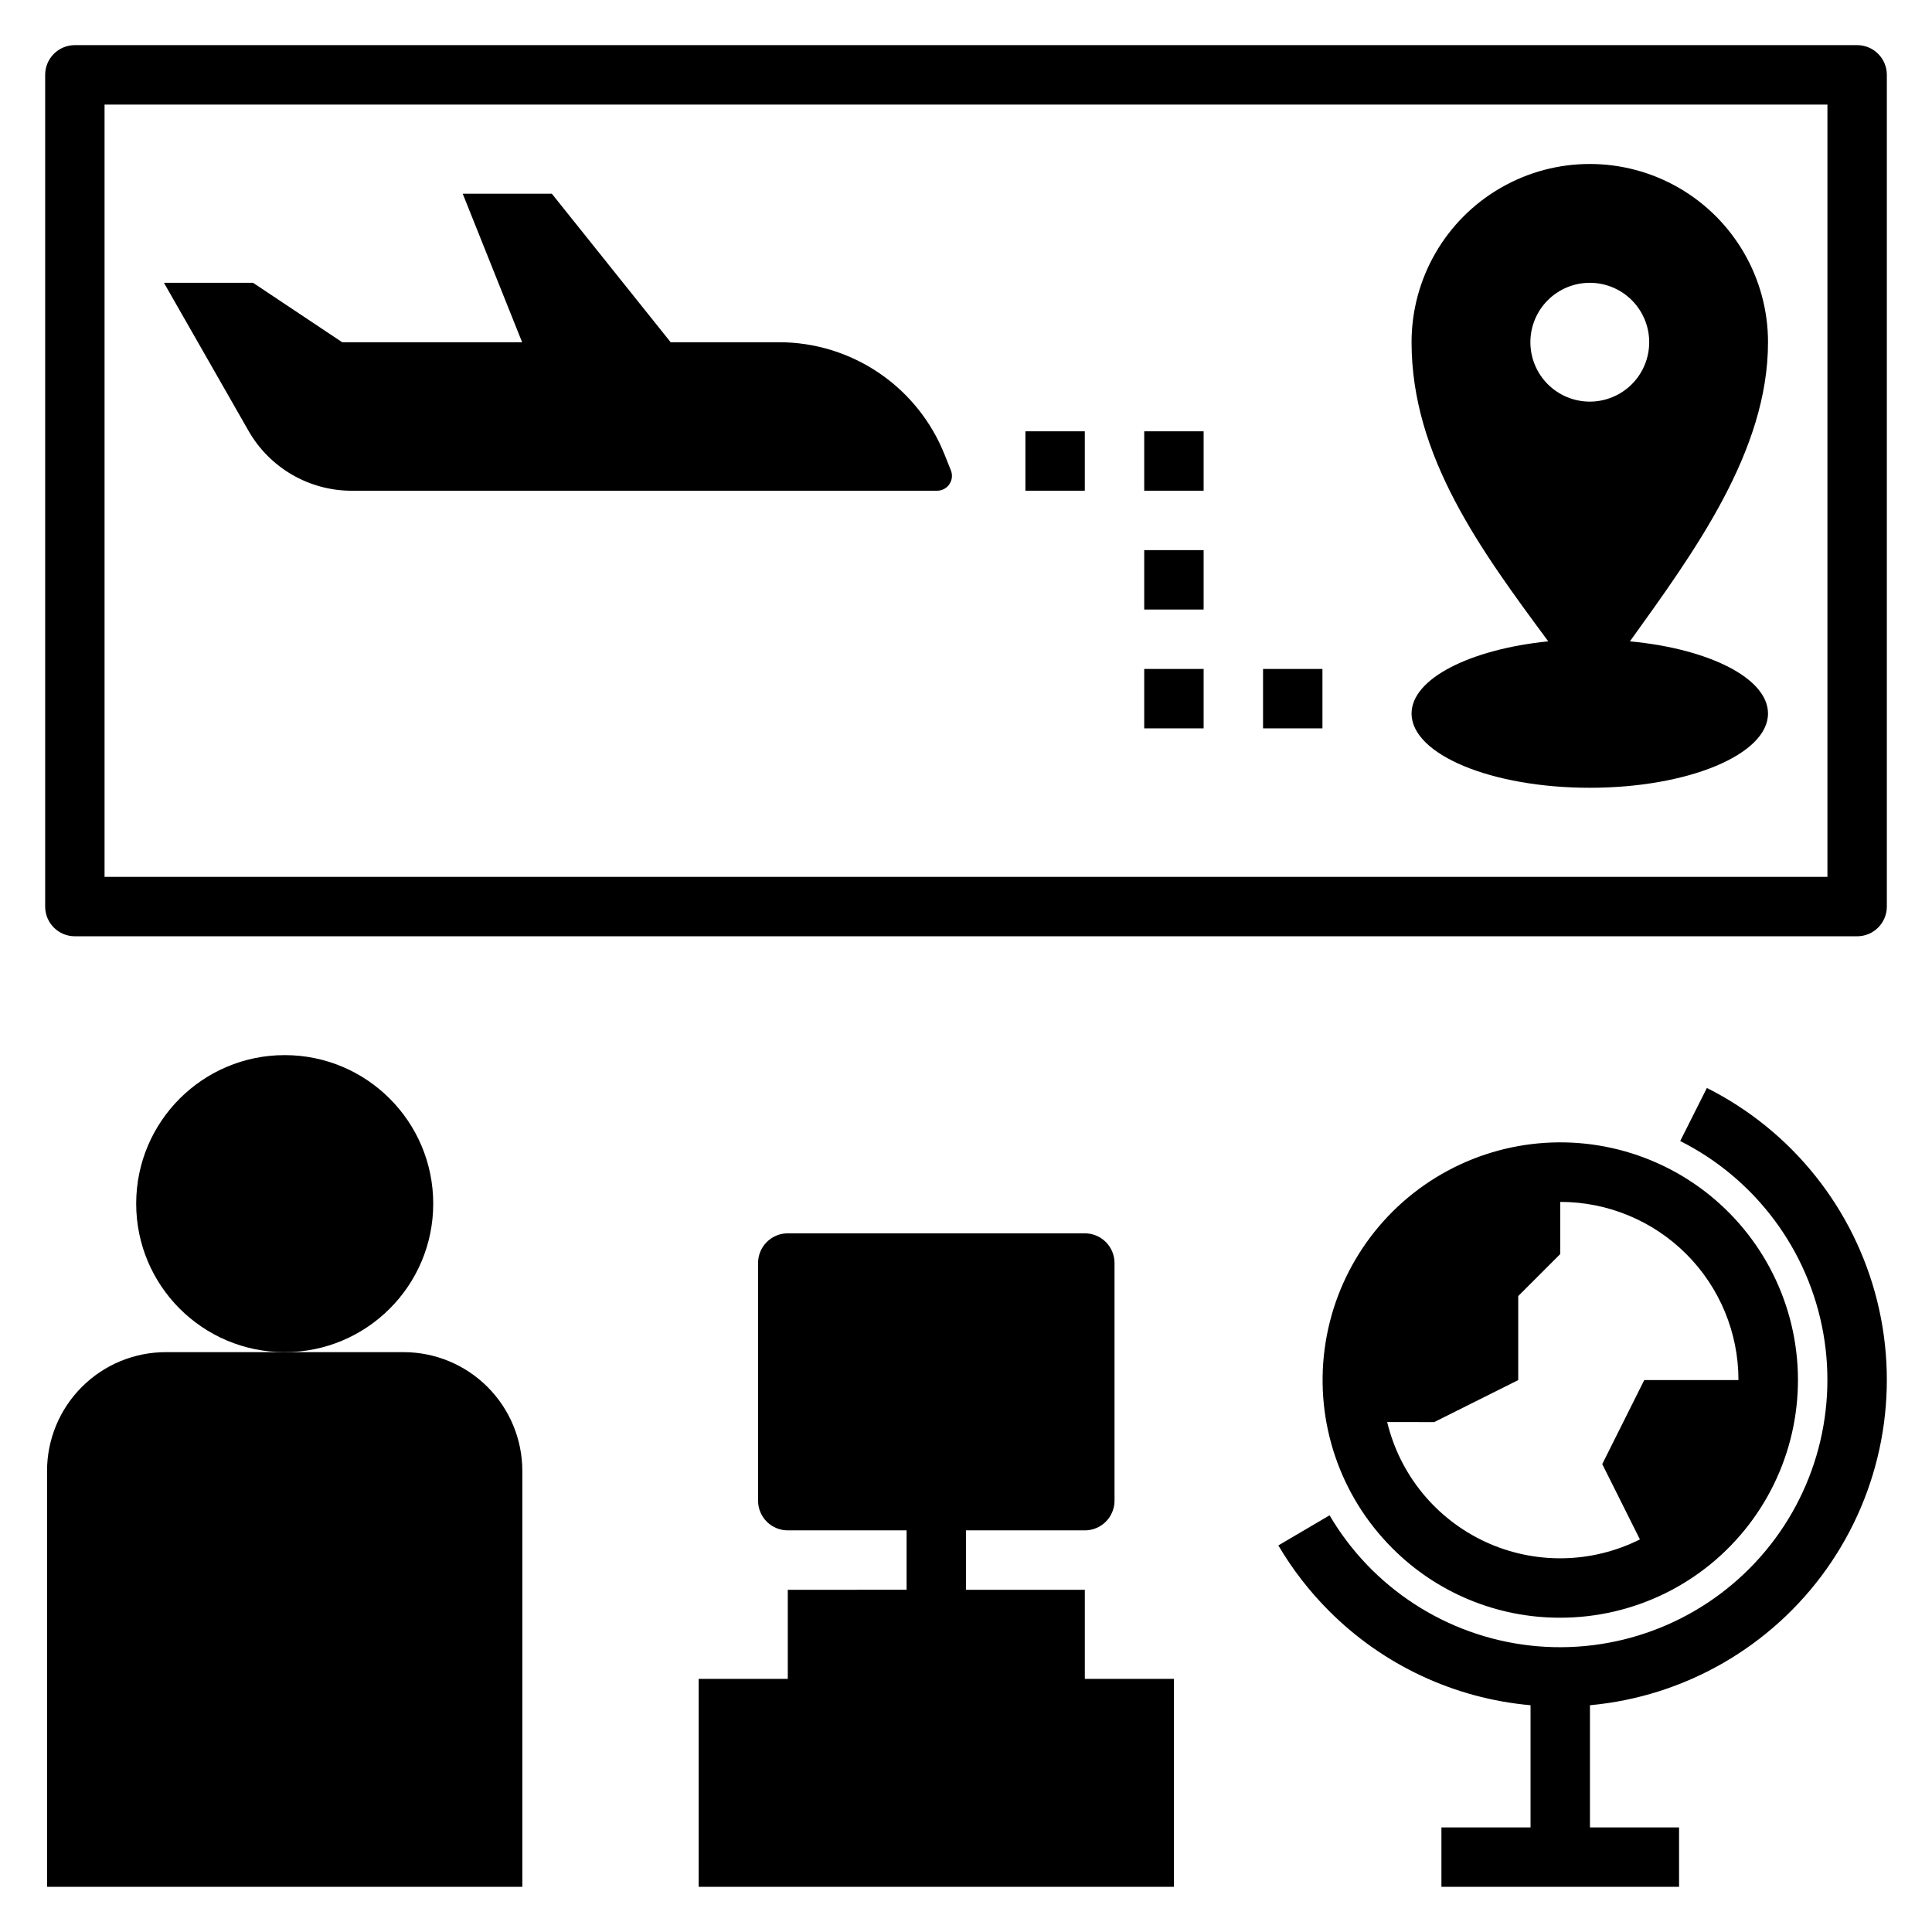
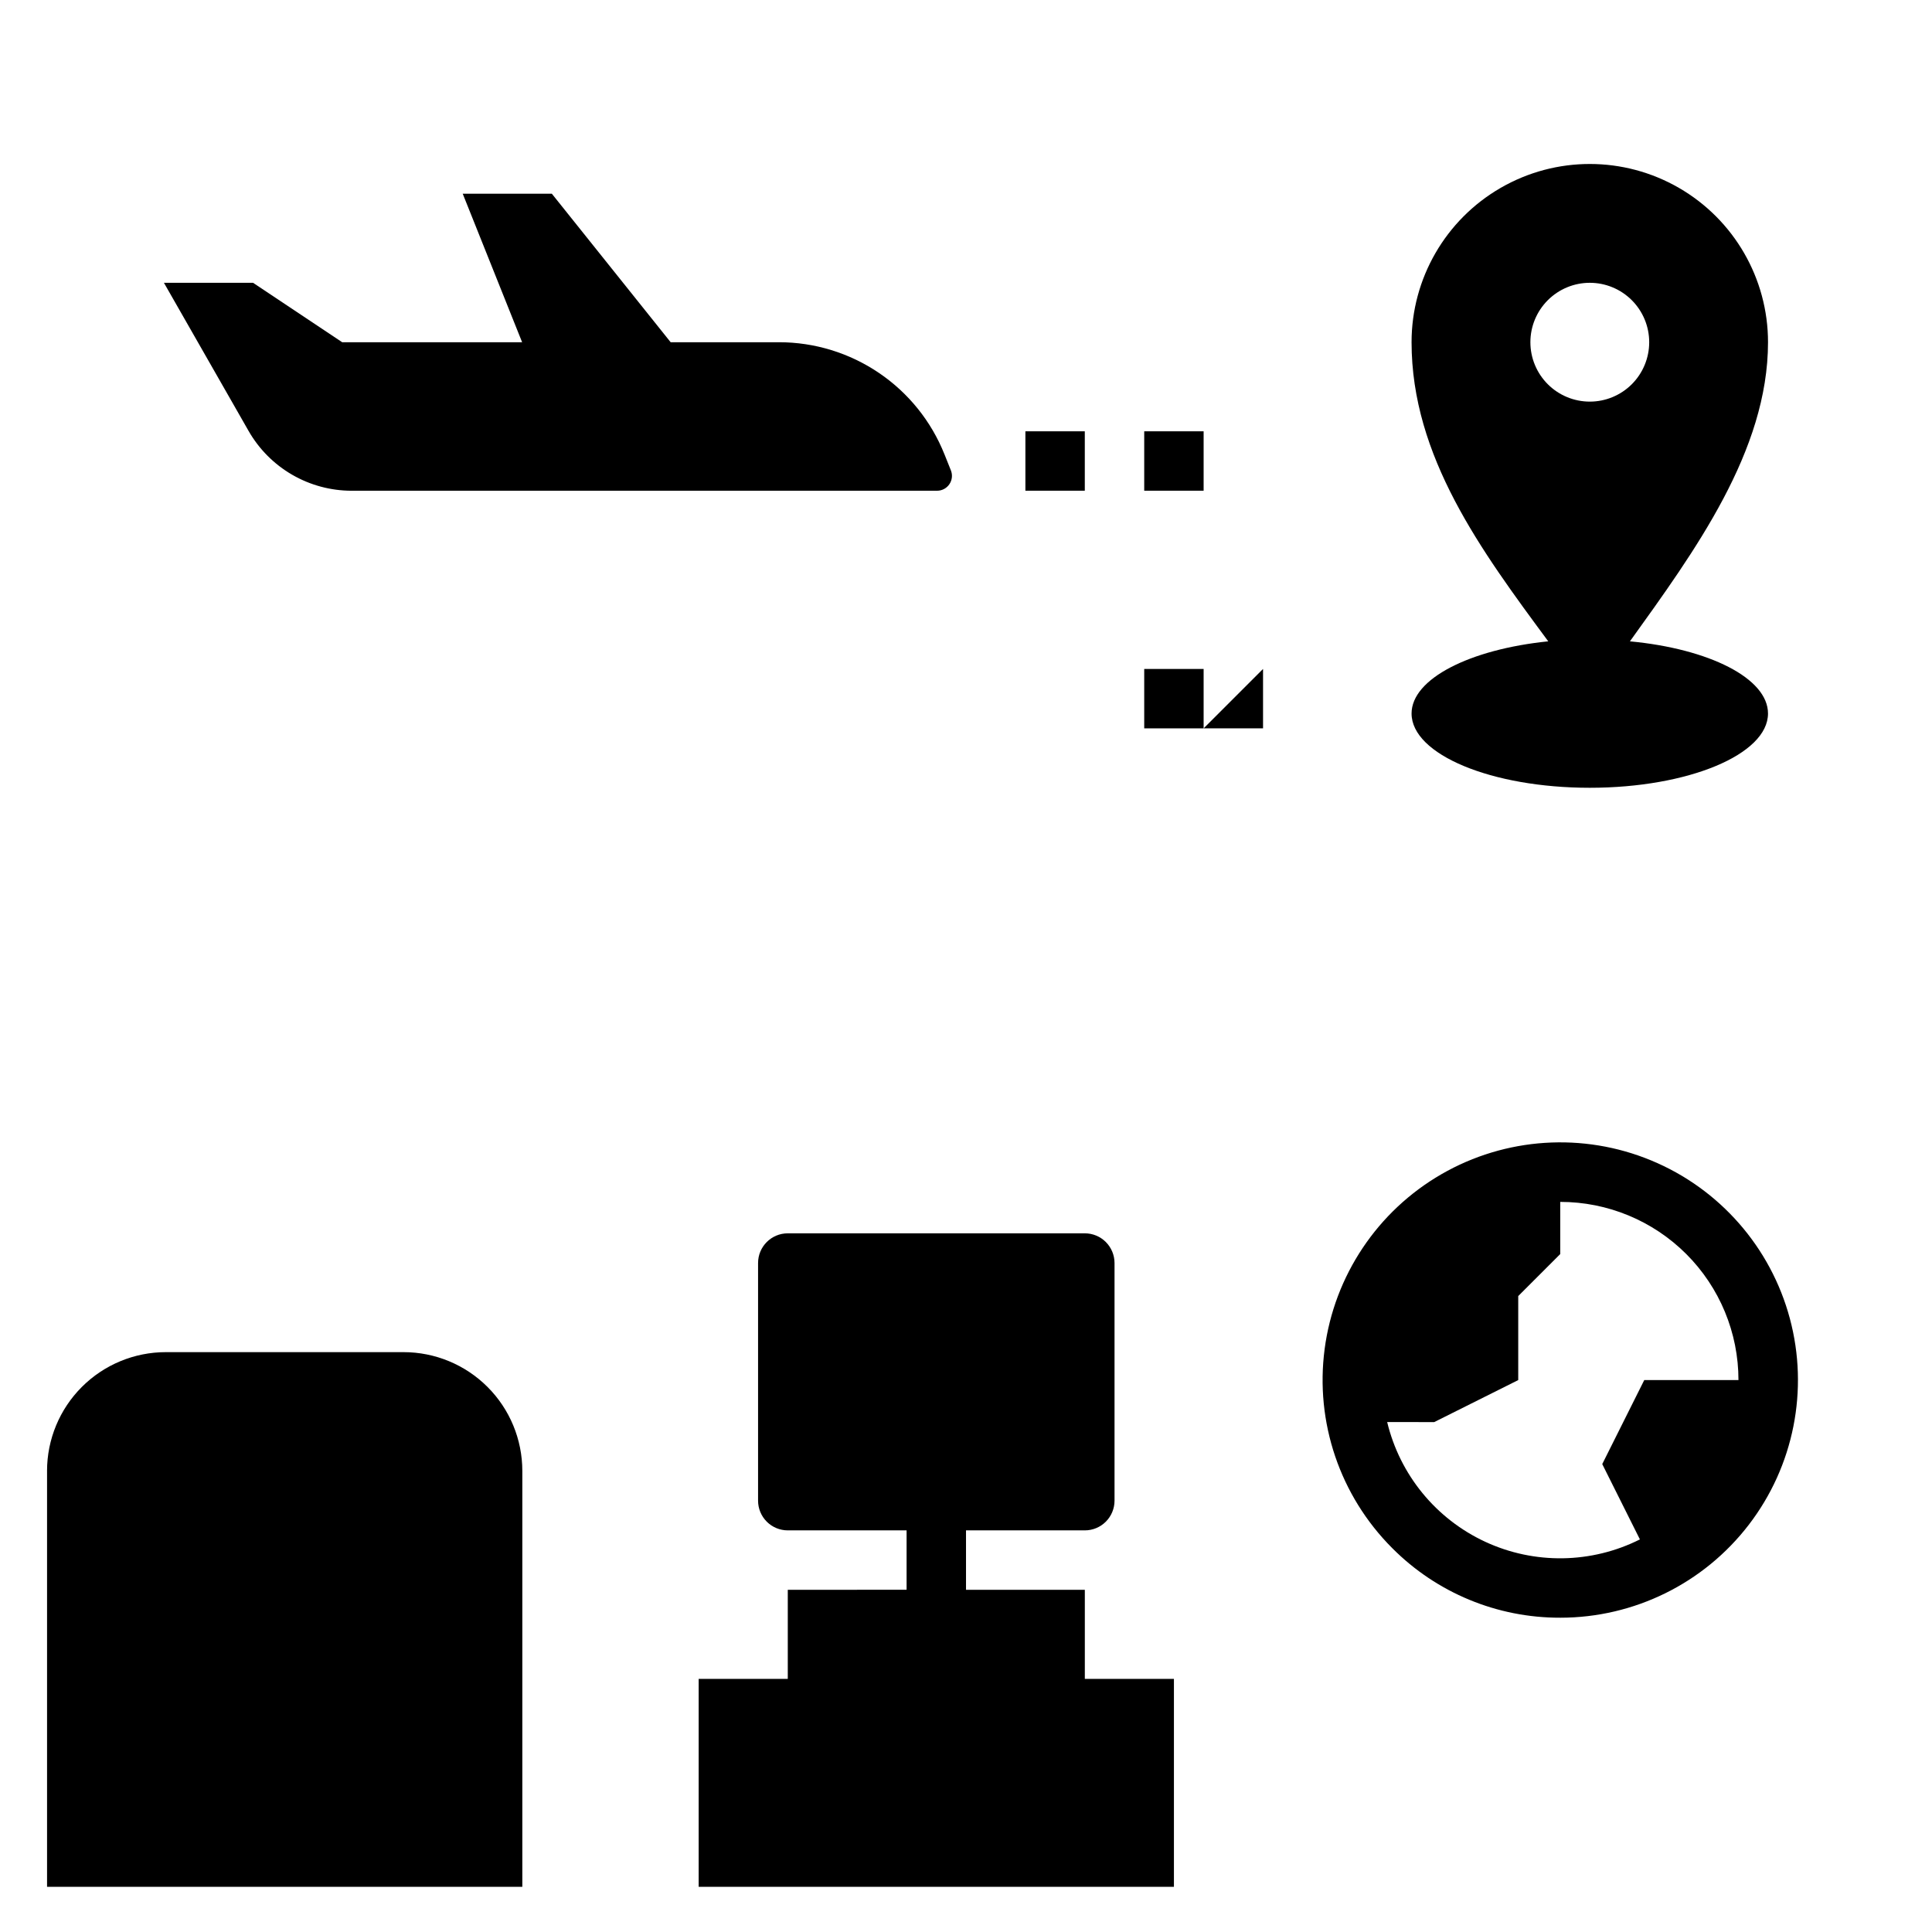
<svg xmlns="http://www.w3.org/2000/svg" fill="#000000" width="800px" height="800px" version="1.1" viewBox="144 144 512 512">
  <g>
-     <path d="m636.16 155.96h-472.32c-2.086 0-4.09 0.828-5.566 2.305-1.477 1.477-2.305 3.481-2.305 5.566v220.42c0 2.09 0.828 4.09 2.305 5.566 1.477 1.477 3.481 2.309 5.566 2.305h472.32c2.086 0.004 4.09-0.828 5.566-2.305 1.477-1.477 2.305-3.477 2.305-5.566v-220.42c0-2.086-0.828-4.09-2.305-5.566-1.477-1.477-3.481-2.305-5.566-2.305zm-7.871 220.42h-456.58v-204.67h456.58z" />
    <path d="m557.48 572.71c19.582 0.004 38.051-9.102 49.973-24.637 11.926-15.535 15.945-35.73 10.879-54.645-5.066-18.914-18.641-34.398-36.734-41.895-18.09-7.496-38.637-6.148-55.598 3.641-16.957 9.789-28.398 26.91-30.957 46.324-2.559 19.414 4.062 38.914 17.906 52.762 11.781 11.852 27.82 18.496 44.531 18.449zm-33.398-51.844 22.266-11.133v-22.266l11.133-11.133v-13.82c12.527-0.008 24.543 4.965 33.402 13.82 8.859 8.855 13.836 20.871 13.828 33.398h-24.965l-11.133 22.266 9.98 19.961c-12.855 6.449-27.949 6.68-40.996 0.625-13.047-6.059-22.613-17.738-25.98-31.719z" />
-     <path d="m596.34 432.32-7.066 14.066 0.004 0.004c19.949 10.039 34 28.898 37.91 50.891 3.906 21.988-2.781 44.535-18.055 60.836-15.27 16.301-37.336 24.445-59.535 21.977-22.195-2.473-41.934-15.266-53.25-34.52l-13.574 7.981c3.738 6.348 8.266 12.195 13.477 17.402 14.305 14.324 33.195 23.156 53.359 24.949v32.379h-23.617v15.742h62.977v-15.742h-23.617v-32.379c25.148-2.309 48.035-15.48 62.668-36.062 14.629-20.586 19.543-46.531 13.457-71.039-6.09-24.508-22.574-45.141-45.137-56.484z" />
    <path d="m237.21 274.05h155.13c1.305 0 2.527-0.648 3.258-1.73 0.734-1.082 0.883-2.457 0.398-3.668l-1.707-4.269h-0.004c-3.504-8.766-9.555-16.281-17.375-21.57-7.816-5.293-17.039-8.121-26.477-8.121h-28.703l-31.488-39.359h-23.617l15.742 39.359h-47.688l-23.617-15.746h-23.617l22.422 39.238c2.754 4.82 6.734 8.828 11.535 11.613 4.801 2.785 10.254 4.254 15.805 4.254z" />
    <path d="m415.74 258.3h15.742v15.742h-15.742z" />
    <path d="m447.23 258.3h15.742v15.742h-15.742z" />
-     <path d="m447.23 289.79h15.742v15.742h-15.742z" />
    <path d="m447.23 321.28h15.742v15.742h-15.742z" />
-     <path d="m478.72 321.28h15.742v15.742h-15.742z" />
+     <path d="m478.72 321.28v15.742h-15.742z" />
    <path d="m518.08 333.09c0 10.863 21.176 19.68 47.23 19.68 26.055 0 47.23-8.816 47.23-19.68 0-9.367-15.656-17.156-36.59-19.129 17.16-23.883 36.594-50.422 36.594-79.27 0-16.875-9.004-32.469-23.617-40.906s-32.617-8.438-47.23 0c-14.613 8.438-23.617 24.031-23.617 40.902 0 30.32 18.5 55.297 36.223 79.273h-0.012c-20.781 2.125-36.211 9.918-36.211 19.129zm31.488-98.398c0-4.176 1.66-8.18 4.613-11.133 2.953-2.953 6.957-4.613 11.133-4.613s8.18 1.66 11.133 4.613c2.949 2.953 4.609 6.957 4.609 11.133s-1.66 8.18-4.609 11.133c-2.953 2.949-6.957 4.609-11.133 4.609s-8.18-1.66-11.133-4.609c-2.953-2.953-4.613-6.957-4.613-11.133z" />
    <path d="m352.77 565.31v23.617l-23.617-0.004v55.105h125.95v-55.105h-23.613v-23.613h-31.488v-15.746h31.488c2.086 0 4.09-0.828 5.566-2.305 1.473-1.477 2.305-3.481 2.305-5.566v-62.977c0-2.086-0.832-4.09-2.305-5.566-1.477-1.477-3.481-2.305-5.566-2.305h-78.723c-4.348 0-7.871 3.523-7.871 7.871v62.977c0 2.086 0.828 4.09 2.305 5.566 1.477 1.477 3.481 2.305 5.566 2.305h31.488v15.742z" />
-     <path d="m258.81 462.98c0 21.734-17.621 39.359-39.359 39.359s-39.359-17.625-39.359-39.359c0-21.738 17.621-39.363 39.359-39.363s39.359 17.625 39.359 39.363" />
    <path d="m156.47 533.82v110.21h125.95v-110.21c0-8.352-3.316-16.363-9.223-22.266-5.906-5.906-13.914-9.223-22.266-9.223h-62.977c-8.352 0-16.359 3.316-22.266 9.223-5.906 5.902-9.223 13.914-9.223 22.266z" />
  </g>
</svg>